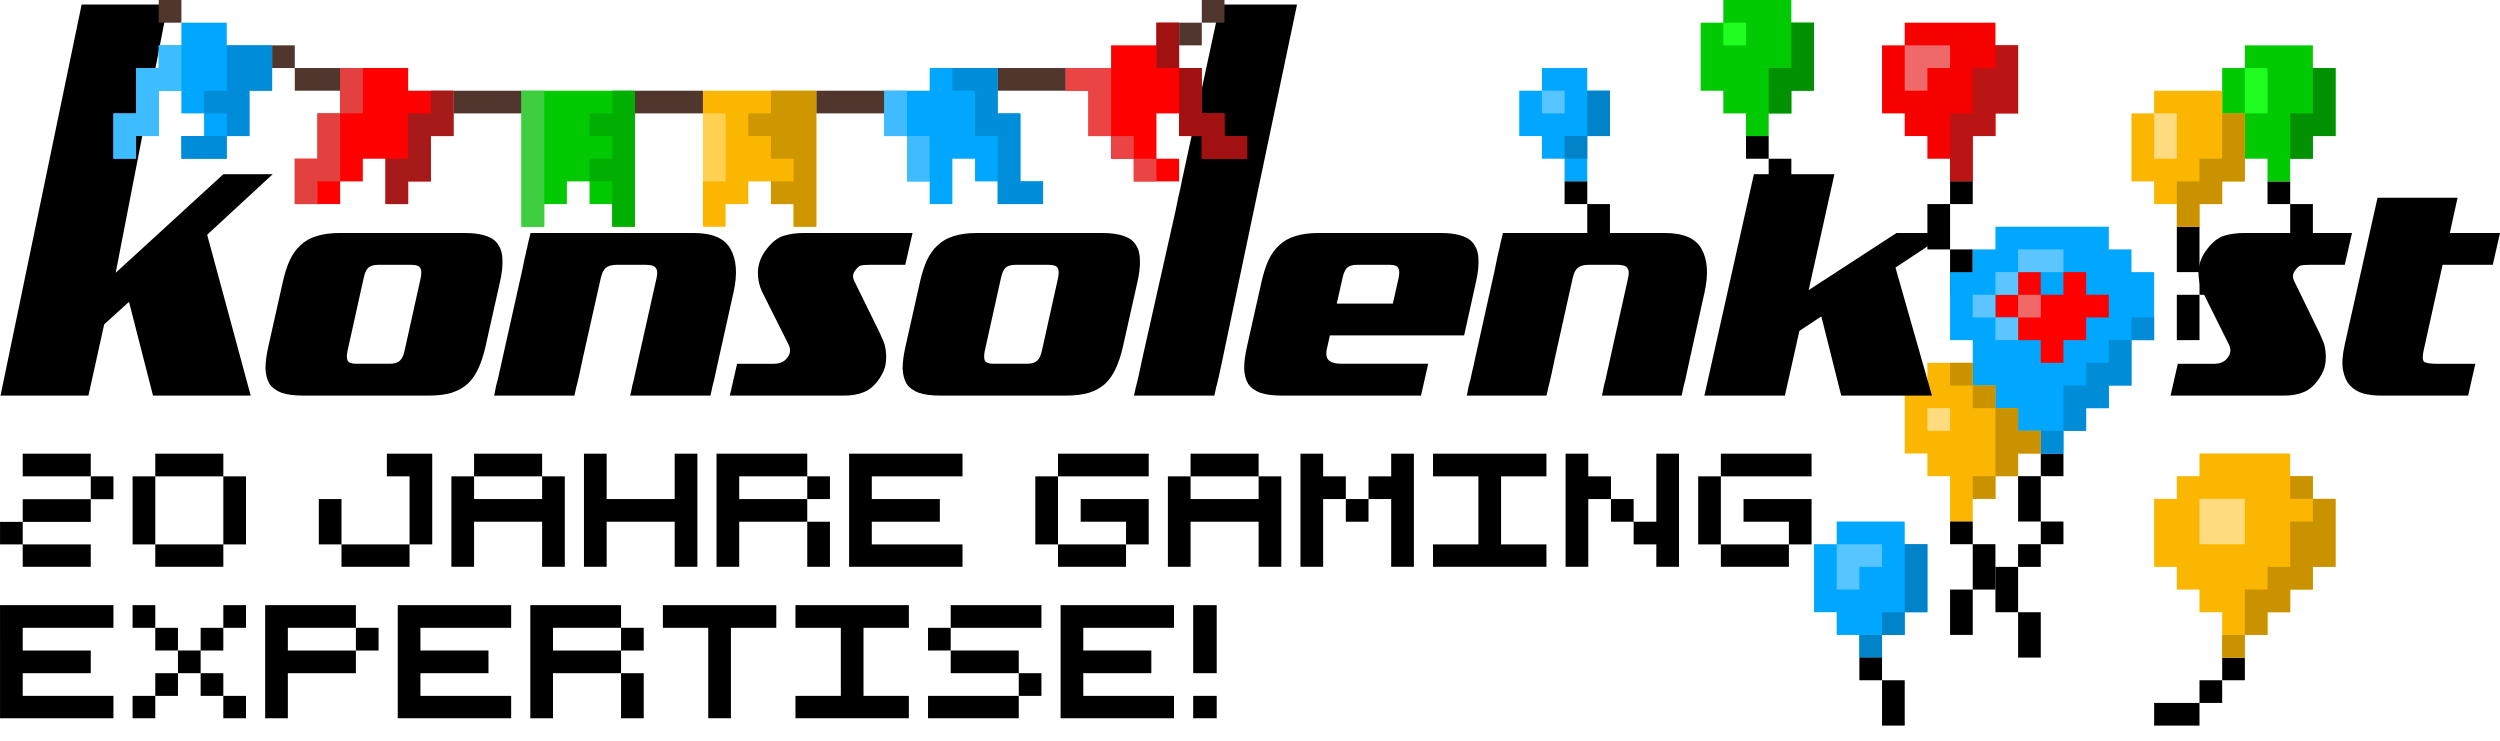
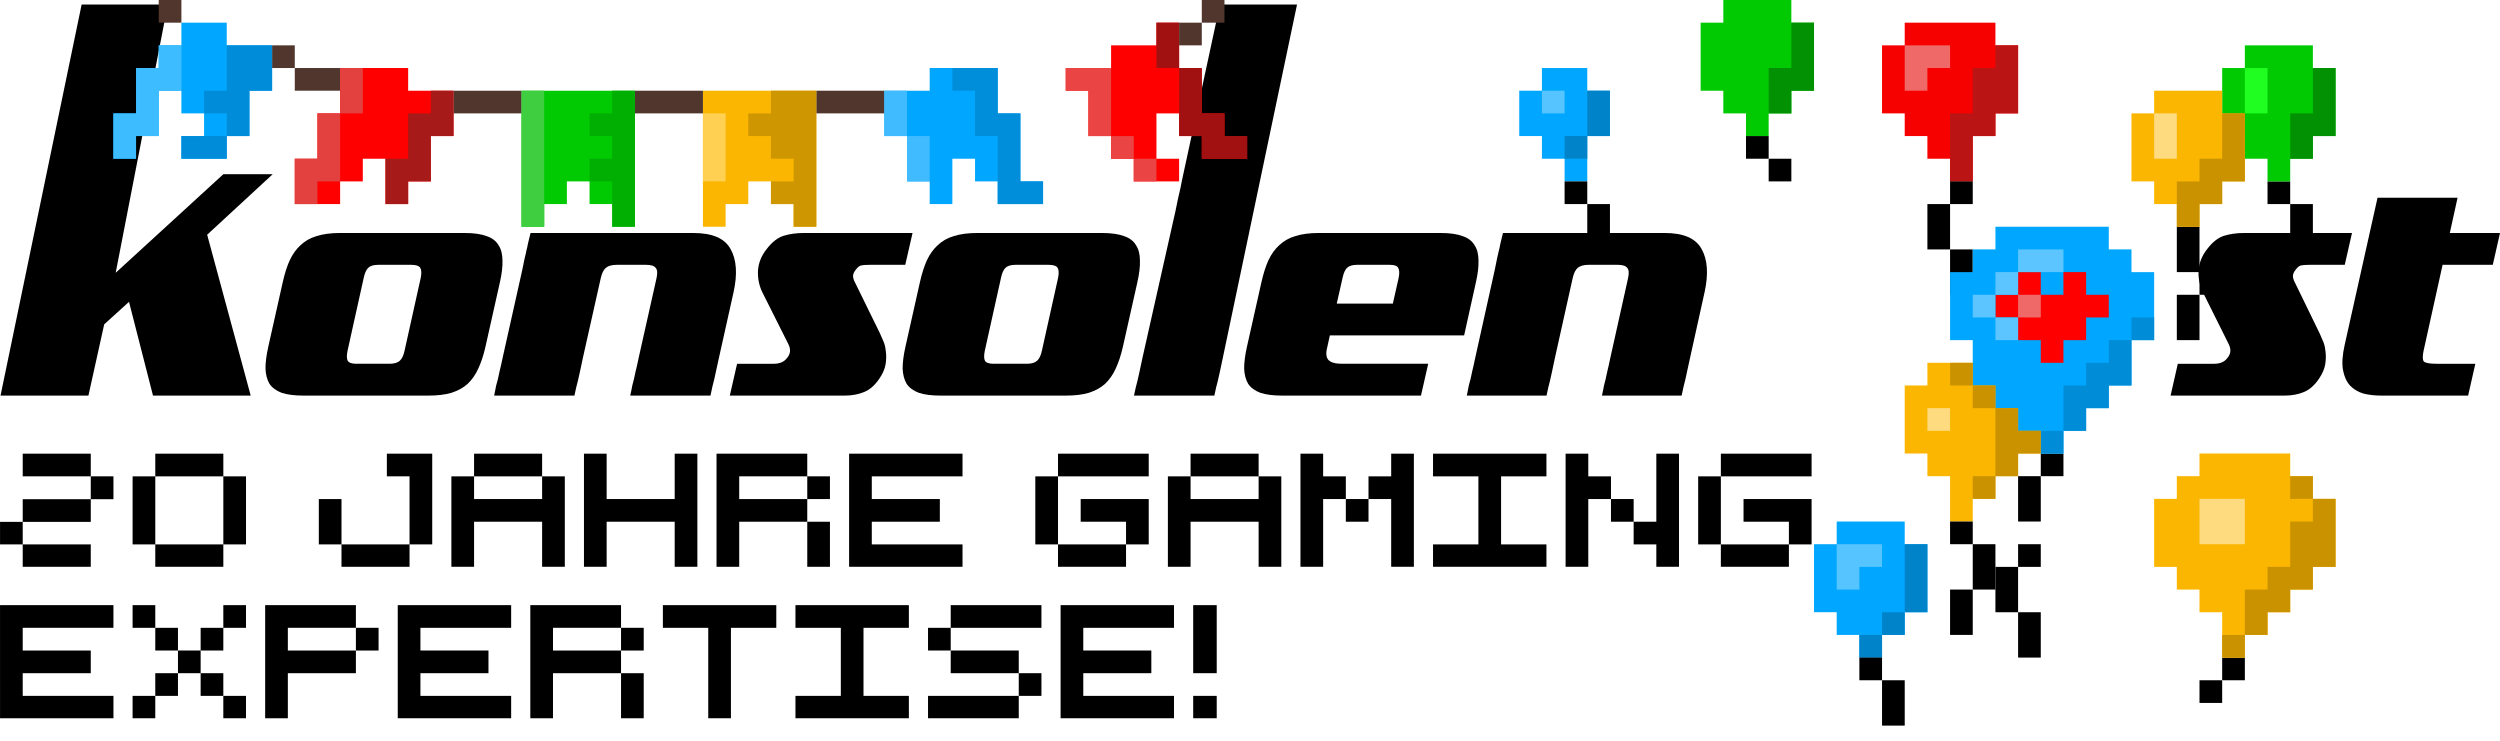
<svg xmlns="http://www.w3.org/2000/svg" version="1.1" width="239.578" height="71" viewBox="0 0 1121.478 332.355">
  <g>
    <path style="fill:#01a7ff;" d="m 712.035,30.516 h -20.344 v 10.172 h -10.172 v 20.344 h 10.172 v 10.172 h 10.172 v 10.172 h 10.172 V 61.032 h 10.172 v -20.344 h -10.172 z" />
    <path style="fill:currentColor" d="m 915.473,203.438 v 10.172 h 10.172 v -10.172 z" />
    <path style="fill:currentColor" d="m 783.238,61.032 v 10.172 h 10.172 v -10.172 z" />
    <path style="fill:currentColor" d="m 864.614,91.547 v 20.344 h 10.172 l 10e-6,-20.344 z" />
    <path style="fill:currentColor" d="m 976.505,101.719 v 20.344 h 10.172 v -20.344 z" />
    <path style="fill:currentColor" d="m 1027.364,91.547 v 20.344 h 10.172 V 91.547 Z" />
    <path style="fill:currentColor" d="m 976.505,132.235 v 20.344 h 10.172 v -20.344 z" />
    <path style="fill:currentColor" d="m 1017.192,81.375 v 10.172 h 10.172 v -10.172 z" />
    <path style="fill:currentColor" d="m 986.677,122.063 v 10.172 h 10.172 V 122.063 Z" />
    <path style="fill:currentColor" d="m 996.849,294.986 v 10.172 h 10.172 v -10.172 z" />
    <path style="fill:currentColor" d="m 986.677,305.158 v 10.172 h 10.172 v -10.172 z" />
    <path style="fill:currentColor" d="m 701.863,81.375 v 10.172 h 10.172 v -10.172 z" />
    <path style="fill:currentColor" d="m 915.473,213.61 h -10.172 v 20.344 h 10.172 z" />
    <path style="fill:currentColor" d="m 884.957,111.891 h -10.172 v 20.344 h 10.172 z" />
    <path style="fill:currentColor" d="m 722.207,91.547 h -10.172 v 20.344 h 10.172 z" />
-     <path style="fill:currentColor" d="m 915.473,233.954 v 10.172 h 10.172 v -10.172 z" />
    <path style="fill:currentColor" d="m 915.473,244.126 h -10.172 v 10.172 h 10.172 z" />
    <path style="fill:currentColor" d="m 884.957,264.47 h -10.172 l 0,20.344 h 10.172 z" />
    <path style="fill:currentColor" d="m 905.301,254.298 h -10.172 v 20.344 h 10.172 z" />
    <path style="fill:currentColor" d="m 895.129,244.126 h -10.172 v 20.344 h 10.172 z" />
    <path style="fill:currentColor" d="m 915.473,274.642 h -10.172 v 20.344 h 10.172 z" />
    <path style="fill:currentColor" d="m 854.442,305.158 h -10.172 v 20.344 h 10.172 z" />
    <path style="fill:#01ca02;" d="m 1007.02,20.344 h 30.516 v 10.172 h 10.172 v 30.516 h -10.172 v 10.172 h -10.172 v 10.172 h -10.172 v -10.172 h -10.172 v -10.172 h -10.172 v -30.516 h 10.172 z" />
    <path style="fill:#01ca02;" d="m 773.066,-7.4004243e-7 h 30.516 V 10.172 h 10.172 V 40.688 h -10.172 v 10.172 h -10.172 v 10.172 h -10.172 V 50.86 h -10.172 V 40.688 H 762.894 V 10.172 h 10.172 z" />
    <path style="fill:#fab600;" d="m 966.333,40.688 h 30.516 v 10.172 h 10.172 v 30.516 h -10.172 v 10.172 h -10.172 V 101.719 H 976.505 V 91.547 h -10.172 v -10.172 h -10.172 v -30.516 h 10.172 z" />
    <path style="fill:#01a7ff;" d="m 823.926,233.954 h 30.516 v 10.172 h 10.172 v 30.516 h -10.172 v 10.172 h -10.172 v 10.172 H 834.098 V 284.814 H 823.926 V 274.642 H 813.754 V 244.126 h 10.172 z" />
    <path style="fill:#fab600;" d="m 864.614,162.751 h 40.688 v 10.172 h 10.172 v 30.516 h -10.172 v 10.172 h -10.172 v 10.172 h -10.172 v 10.172 h -10.172 v -20.344 h -10.172 v -10.172 h -10.172 v -30.516 h 10.172 z" />
    <path style="fill:#f70000;" d="m 895.129,10.172 h -40.688 v 10.172 h -10.172 v 30.516 h 10.172 v 10.172 h 10.172 v 10.172 h 10.172 v 10.172 h 10.172 v -20.344 h 10.172 v -10.172 h 10.172 V 20.344 h -10.172 z" />
    <path style="fill:#01a7ff" d="m 895.129,101.719 h 50.86 v 10.172 h 10.172 v 10.172 h 10.172 v 30.516 H 956.161 v 20.344 h -10.172 v 10.172 h -10.172 v 10.172 h -10.172 v 10.172 H 915.473 V 193.267 H 905.301 V 183.095 H 895.129 V 172.923 H 884.957 V 152.579 H 874.785 v -30.516 h 10.172 v -10.172 h 10.172 z" />
    <path style="fill:#ff0000" d="M 905.299 122.064 L 905.299 132.231 L 895.123 132.231 L 895.123 142.406 L 905.299 142.406 L 905.299 152.582 L 915.475 152.582 L 915.475 162.749 L 925.641 162.749 L 925.641 152.582 L 935.817 152.582 L 935.817 142.406 L 945.984 142.406 L 945.984 132.231 L 935.817 132.231 L 935.817 122.064 L 925.641 122.064 L 925.641 132.231 L 915.475 132.231 L 915.475 122.064 L 905.299 122.064 z " />
    <path style="fill:#5cc5ff" d="m 925.645,111.891 h -20.344 v 10.172 h -10.172 v 10.172 h -10.172 v 10.172 h 10.172 v 10.172 h 10.172 v -10.172 h -10.172 v -10.172 h 10.172 v -10.172 h 20.344 z" />
    <path style="fill:#008cd7" d="m 966.333,142.407 h -10.172 v 10.172 h -10.172 v 10.172 h -10.172 v 10.172 h -10.172 v 20.344 h -10.172 v 10.172 h 10.172 v -10.172 h 10.172 v -10.172 h 10.172 v -10.172 h 10.172 v -20.344 h 10.172 z" />
    <path style="fill:#fab600;" d="m 986.677,203.439 h 40.688 v 10.172 h 10.172 v 10.172 h 10.172 v 30.516 h -10.172 v 10.172 h -10.172 v 10.172 h -10.172 v 10.172 h -10.172 v 10.172 h -10.172 v -20.344 h -10.172 v -10.172 h -10.172 v -10.172 h -10.172 v -30.516 h 10.172 v -10.172 h 10.172 z" />
    <path style="fill:#019102;" d="m 803.582,10.172 4e-5,20.344 H 793.41 V 50.86 H 803.582 V 40.688 h 10.172 V 10.172 Z" />
    <path style="fill:#019102;" d="m 1037.536,30.516 v 20.344 h -10.172 v 20.344 h 10.172 V 61.032 h 10.172 V 30.516 Z" />
-     <path style="fill:#20fd20;" d="M 783.238,10.172 H 773.066 V 20.344 h 10.172 z" />
    <path style="fill:#20fd20;" d="m 1007.021,30.516 v 20.344 h 10.172 V 30.516 Z" />
    <path style="fill:#0083c9;" d="m 712.035,40.688 v 20.344 h -10.172 v 10.172 h 10.172 v -10.172 h 10.172 V 40.688 Z" />
    <path style="fill:#0083c9;" d="m 854.442,244.126 c 0,0 0,30.516 0,30.516 h -10.172 v 10.172 h -10.172 v 10.172 h 10.172 V 284.814 h 10.172 v -10.172 h 10.172 V 244.126 Z" />
    <path style="fill:#56c4ff;" d="m 823.926,244.126 v 20.344 h 10.172 v -10.172 h 10.172 V 244.126 Z" />
    <path style="fill:#56c4ff;" d="m 691.691,40.688 v 10.172 h 10.172 V 40.688 Z" />
    <path style="fill:#ba1414;" d="M 895.129,20.344 V 30.516 H 884.957 V 50.86 H 874.786 V 81.375 h 10.172 V 61.032 h 10.172 V 50.86 H 905.301 V 20.344 Z" />
    <path style="fill:#ef6969;" d="m 854.442,20.344 4e-5,20.344 H 864.614 V 30.516 h 10.172 V 20.344 Z" />
    <path style="fill:#cb9200;" d="m 874.786,162.751 v 10.172 h 10.172 v 10.172 h 10.172 v 30.516 h -10.172 v 10.172 h 10.172 v -10.172 h 10.172 V 203.439 h 10.172 V 193.267 H 905.301 V 183.095 H 895.129 V 172.923 H 884.957 V 162.751 Z" />
    <path style="fill:#cb9200;" d="m 1027.364,213.61 v 10.172 h 10.172 v 10.172 h -10.172 v 20.344 h -10.172 v 10.172 h -10.172 v 20.344 l -10.172,-10e-6 5e-5,10.172 h 10.172 V 284.814 h 10.172 v -10.172 h 10.172 v -10.172 h 10.172 v -10.172 h 10.172 v -30.516 h -10.172 v -10.172 z" />
    <path style="fill:#ffdb80;" d="m 864.614,183.095 v 10.172 h 10.172 v -10.172 z" />
    <path style="fill:#ffdb80;" d="m 986.677,223.782 v 20.344 h 20.344 v -20.344 z" />
    <path style="fill:currentColor" d="m 793.41,71.203 v 10.172 h 10.172 v -10.172 z" />
-     <path style="fill:currentColor" d="m 966.333,315.33 v 10.172 h 20.344 l 3e-5,-10.172 z" />
    <path style="fill:currentColor" d="m 874.786,233.954 v 10.172 h 10.172 v -10.172 z" />
    <path style="fill:currentColor" d="m 834.098,294.986 v 10.172 h 10.172 v -10.172 z" />
    <path style="fill:#cb9200;" d="M 996.849,50.86 V 71.203 H 986.677 V 81.375 H 976.505 v 20.344 h 10.172 V 91.547 h 10.172 V 81.375 h 10.172 V 50.86 Z" />
    <path style="fill:#ffdb80;" d="M 966.333,50.86 V 71.203 H 976.505 V 50.86 Z" />
    <path style="fill:currentColor" d="m 874.786,81.375 v 10.172 h 10.172 V 81.375 Z" />
    <path style="fill:#ef6969;" d="m 905.301,132.235 v 10.172 h 10.172 v -10.172 z" />
  </g>
  <g style="fill:currentColor" transform="translate(-367.752,-8.464)">
    <path d="m 436.387,185.924 -10.762,-42.056 -11.127,10.087 -7.078,31.969 H 367.988 L 404.371,10.498 h 38.653 L 419.65,130.832 467.95,86.603 h 22.142 l -29.41,27.158 19.535,72.163 z" />
    <path d="m 556.476,133.16 q 0.638,-3.104 -0.179,-4.5 -0.817,-1.397 -4.013,-1.397 h -14.918 q -3.045,0 -4.511,1.397 -1.315,1.397 -1.953,4.5 l -7.232,32.59 q -0.638,3.104 0.026,4.5 0.817,1.397 3.861,1.397 h 14.918 q 3.197,0 4.664,-1.397 1.467,-1.397 2.105,-4.5 z m 29.077,30.727 q -1.294,5.742 -3.259,9.932 -1.819,4.035 -4.753,6.828 -2.94,2.638 -7.299,4.035 -4.213,1.242 -10.302,1.242 h -56.02 q -6.089,0 -9.792,-1.242 -3.709,-1.397 -5.488,-4.035 -1.633,-2.793 -1.793,-6.828 -0.014,-4.19 1.28,-9.932 l 6.466,-28.865 q 1.294,-5.742 3.113,-9.777 1.965,-4.19 4.905,-6.828 2.934,-2.793 7.147,-4.035 4.359,-1.397 10.448,-1.397 h 56.02 q 6.089,0 9.798,1.397 3.703,1.242 5.336,4.035 1.779,2.638 1.793,6.828 0.16,4.035 -1.134,9.777 z" />
    <path d="m 650.457,185.924 q 0.652,-2.793 0.895,-4.345 0.396,-1.552 0.792,-3.104 0.396,-1.552 0.773,-3.569 0.53,-2.017 1.297,-5.742 l 8.034,-35.849 q 0.78,-3.414 -0.338,-4.656 -0.971,-1.397 -4.327,-1.397 h -13.121 q -3.356,0 -4.979,1.397 -1.476,1.242 -2.256,4.656 l -8.034,35.849 q -0.767,3.725 -1.285,6.052 -0.518,2.328 -0.908,4.035 -0.396,1.552 -0.792,3.104 -0.25,1.397 -0.773,3.569 h -36.006 q 0.646,-2.949 0.889,-4.5 0.396,-1.552 0.798,-2.949 0.396,-1.552 0.773,-3.569 0.53,-2.017 1.297,-5.742 l 8.807,-39.418 q 0.767,-3.725 1.151,-5.587 0.53,-2.017 0.78,-3.414 0.402,-1.397 0.646,-2.949 0.39,-1.707 1.182,-4.811 h 73.079 q 12.663,0 16.608,7.139 4.098,7.139 1.382,19.399 l -6.602,29.641 q -0.767,3.725 -1.291,5.897 -0.377,2.017 -0.773,3.569 -0.396,1.552 -0.792,3.104 -0.25,1.397 -0.901,4.19 z" />
    <path d="m 773.842,127.263 h -15.965 q -2.763,0 -3.979,0.31 -1.062,0.31 -2.228,1.862 -1.32,1.552 -1.257,3.104 0.216,1.552 1.039,2.949 l 11.032,22.502 q 0.504,1.086 1.352,3.104 1.002,2.017 1.267,4.811 0.413,2.638 -0.071,5.897 -0.49,3.104 -2.809,6.518 -3.044,4.5 -6.973,6.052 -3.776,1.552 -8.688,1.552 h -51.426 l 3.267,-14.277 h 16.426 q 3.991,0 5.888,-2.483 2.498,-2.793 0.667,-6.363 L 709.704,139.523 q -2.176,-4.5 -1.926,-9.777 0.403,-5.276 4.061,-9.777 3.504,-4.5 7.446,-5.742 4.095,-1.242 9.008,-1.242 h 48.817 z" />
    <path d="m 842.39,133.16 q 0.639,-3.104 -0.179,-4.5 -0.818,-1.397 -4.019,-1.397 h -14.938 q -3.049,0 -4.517,1.397 -1.316,1.397 -1.955,4.5 l -7.241,32.59 q -0.639,3.104 0.026,4.5 0.818,1.397 3.866,1.397 h 14.938 q 3.201,0 4.67,-1.397 1.469,-1.397 2.108,-4.5 z m 29.115,30.727 q -1.296,5.742 -3.264,9.932 -1.821,4.035 -4.759,6.828 -2.944,2.638 -7.309,4.035 -4.219,1.242 -10.316,1.242 h -56.093 q -6.097,0 -9.805,-1.242 -3.714,-1.397 -5.495,-4.035 -1.635,-2.793 -1.796,-6.828 -0.014,-4.19 1.282,-9.932 l 6.475,-28.865 q 1.296,-5.742 3.117,-9.777 1.968,-4.19 4.911,-6.828 2.938,-2.793 7.156,-4.035 4.365,-1.397 10.462,-1.397 h 56.093 q 6.097,0 9.811,1.397 3.708,1.242 5.343,4.035 1.782,2.638 1.796,6.828 0.16,4.035 -1.136,9.777 z" />
    <path d="m 876.451,185.924 c 0.35,-1.448 0.608,-2.638 0.774,-3.569 0.264,-1.035 0.529,-2.069 0.793,-3.104 0.26,-1.138 0.563,-2.483 0.909,-4.035 0.346,-1.552 0.774,-3.569 1.287,-6.052 l 11.572,-51.469 3.222,-14.331 c 0.512,-2.483 0.939,-4.552 1.28,-6.208 0.439,-1.759 0.787,-3.259 1.043,-4.5 0.256,-1.242 0.467,-2.328 0.634,-3.259 0.268,-0.931 17.037,-78.898 17.037,-78.898 h 34.585 l -33.325,158.665 c -0.512,2.483 -0.941,4.5 -1.287,6.052 -0.346,1.552 -0.648,2.897 -0.909,4.035 -0.264,1.035 -0.529,2.069 -0.793,3.104 -0.167,0.931 -0.425,2.121 -0.774,3.569 z" />
    <path d="m 995.164,133.16 q 0.639,-3.104 -0.179,-4.5 -0.665,-1.397 -3.715,-1.397 h -14.792 q -3.05,0 -4.519,1.397 -1.317,1.397 -1.956,4.5 l -2.593,11.484 h 25.161 z m -30.847,25.761 -1.163,5.276 q -1.06,4.035 0.533,5.742 1.593,1.707 6.015,1.707 h 38.733 l -3.245,14.277 h -62.217 q -6.1,0 -9.809,-1.242 -3.715,-1.397 -5.498,-4.035 -1.636,-2.793 -1.796,-6.828 -0.014,-4.19 1.283,-9.932 l 6.478,-28.865 q 1.297,-5.742 3.119,-9.777 1.968,-4.19 4.913,-6.828 2.939,-2.793 7.159,-4.035 4.367,-1.397 10.466,-1.397 h 54.745 q 6.1,0 9.815,1.397 3.709,1.242 5.345,4.035 1.782,2.638 1.796,6.828 0.16,4.035 -1.136,9.777 l -5.302,23.899 z" />
    <path d="m 1086.364,185.924 q 0.647,-2.793 0.889,-4.345 0.393,-1.552 0.786,-3.104 0.393,-1.552 0.768,-3.569 0.526,-2.017 1.288,-5.742 l 7.979,-35.849 q 0.774,-3.414 -0.335,-4.656 -0.964,-1.397 -4.298,-1.397 h -13.031 q -3.334,0 -4.945,1.397 -1.466,1.242 -2.241,4.656 l -7.979,35.849 q -0.762,3.725 -1.276,6.052 -0.514,2.328 -0.901,4.035 -0.393,1.552 -0.787,3.104 -0.248,1.397 -0.768,3.569 h -35.76 q 0.641,-2.949 0.883,-4.5 0.393,-1.552 0.793,-2.949 0.393,-1.552 0.768,-3.569 0.527,-2.017 1.289,-5.742 l 8.747,-39.418 q 0.762,-3.725 1.143,-5.587 0.526,-2.017 0.774,-3.414 0.4,-1.397 0.641,-2.949 0.387,-1.707 1.174,-4.811 h 72.581 q 12.577,0 16.495,7.139 4.07,7.139 1.372,19.399 l -6.557,29.641 q -0.762,3.725 -1.282,5.897 -0.375,2.017 -0.768,3.569 -0.393,1.552 -0.786,3.104 -0.248,1.397 -0.895,4.19 z" />
-     <path d="m 1193.703,185.924 -8.917,-35.538 -9.841,6.518 -6.495,29.02 h -36.12 l 22.21,-99.321 h 36.12 l -11.548,51.988 39.384,-25.606 h 22.958 l -23.41,15.519 16.371,57.42 z" />
    <path d="m 1419.592,127.263 h -15.849 q -2.743,0 -3.95,0.31 -1.054,0.31 -2.212,1.862 -1.31,1.552 -1.248,3.104 0.214,1.552 1.031,2.949 l 10.951,22.502 q 0.5,1.086 1.342,3.104 0.995,2.017 1.258,4.811 0.409,2.638 -0.07,5.897 -0.486,3.104 -2.789,6.518 -3.022,4.5 -6.922,6.052 -3.748,1.552 -8.625,1.552 h -51.051 l 3.243,-14.277 h 16.306 q 3.962,0 5.845,-2.483 2.48,-2.793 0.662,-6.363 l -11.592,-23.278 q -2.16,-4.5 -1.912,-9.777 0.4,-5.276 4.031,-9.777 3.479,-4.5 7.392,-5.742 4.065,-1.242 8.942,-1.242 h 48.461 z" />
    <path d="m 1435.835,185.924 q -4.26,0 -7.947,-0.931 -3.542,-1.086 -5.922,-3.569 -2.386,-2.638 -3.167,-6.984 -0.787,-4.5 0.768,-11.329 l 14.728,-65.955 h 35.901 l -3.48,15.829 h 22.515 l -3.237,14.277 h -22.515 l -8.514,38.487 q -0.771,3.569 0.039,4.811 0.956,1.086 5.824,1.086 h 12.626 4.716 l -3.237,14.277 z" />
  </g>
  <g transform="matrix(1.128,0,0,1.128,-51.861,-45.821)">
    <path d="m 47.13,-45.224 h 5.781 v 1.927 H 47.13 Z m -1.927,5.794 h 1.927 v 1.914 h -1.927 z m 7.708,-3.867 h 1.927 v 1.94 h -1.927 z m -5.781,5.781 h 5.781 l 4e-6,1.901 H 47.13 Z" transform="matrix(4.681,0,0,4.681,-165.605,432.737)" />
    <path d="m 58.393,-45.224 h 5.781 v 1.927 h -5.781 z m -1.927,1.927 h 1.927 v 5.781 h -1.927 z m 7.708,0 h 1.927 v 5.781 h -1.927 z m -5.781,5.781 h 5.781 v 1.901 h -5.781 z" transform="matrix(4.681,0,0,4.681,-165.605,432.737)" />
    <path d="m 78.067,-45.224 h 3.854 v 7.708 h -1.927 v -5.781 h -1.927 z m -5.781,3.854 h 1.927 v 3.854 h -1.927 z m 1.927,3.854 h 5.781 v 1.901 h -5.781 z" transform="matrix(4.681,0,0,4.681,-165.605,432.737)" />
    <path d="m 85.476,-45.224 h 5.781 v 1.927 h -5.781 z m -1.927,1.927 h 1.927 v 1.927 h 5.781 v -1.927 h 1.927 v 7.682 h -1.927 v -3.828 h -5.781 v 3.828 h -1.927 z" transform="matrix(4.681,0,0,4.681,-165.605,432.737)" />
    <path d="m 94.812,-45.224 h 1.927 v 3.854 h 5.781 v -3.854 h 1.927 v 9.609 h -1.927 v -3.828 h -5.781 v 3.828 h -1.927 z" transform="matrix(4.681,0,0,4.681,-165.605,432.737)" />
    <path d="m 47.13,-41.357 h 5.781 v 1.927 h -5.781 z" transform="matrix(4.681,0,0,4.681,-165.605,432.737)" />
    <path d="m 106.075,-45.224 h 7.708 v 1.927 h -5.781 v 1.927 h 5.781 v 1.927 h -5.781 v 3.828 h -1.927 z m 7.708,1.927 h 1.927 v 1.927 h -1.927 z m 0,3.854 h 1.927 v 3.828 h -1.927 z" transform="matrix(4.681,0,0,4.681,-165.605,432.737)" />
    <path d="m 117.338,-45.224 h 9.635 v 1.927 h -7.708 v 1.927 h 5.781 v 1.927 h -5.781 v 1.927 h 7.708 v 1.901 h -9.635 z" transform="matrix(4.681,0,0,4.681,-165.605,432.737)" />
    <path d="m 135.085,-45.224 h 7.708 v 1.927 h -7.708 z m -1.927,1.927 h 1.927 v 5.781 h -1.927 z m 3.854,1.927 h 5.781 v 3.854 h -1.927 v -1.927 h -3.854 z m -1.927,3.854 h 5.781 v 1.901 h -5.781 z" transform="matrix(4.681,0,0,4.681,-165.605,432.737)" />
    <path d="m 146.348,-45.224 h 5.781 v 1.927 h -5.781 z m -1.927,1.927 h 1.927 v 1.927 h 5.781 v -1.927 h 1.927 v 7.682 h -1.927 v -3.828 h -5.781 v 3.828 h -1.927 z" transform="matrix(4.681,0,0,4.681,-165.605,432.737)" />
    <path d="m 155.684,-45.224 h 1.927 v 1.927 h 1.927 v 1.927 h -1.927 v 5.755 h -1.927 z m 7.708,0 h 1.927 v 9.609 h -1.927 v -5.755 h -1.927 v -1.927 h 1.927 z m -3.854,3.854 h 1.927 v 1.927 h -1.927 z" transform="matrix(4.681,0,0,4.681,-165.605,432.737)" />
    <path d="m 166.947,-45.224 h 9.635 v 1.927 h -3.854 v 5.781 h 3.854 v 1.901 h -9.635 v -1.901 h 3.854 v -5.781 h -3.854 z" transform="matrix(4.681,0,0,4.681,-165.605,432.737)" />
    <path d="m 178.21,-45.224 h 1.927 v 1.927 h 1.927 v 1.927 h -1.927 v 5.755 h -1.927 z m 7.708,0 h 1.927 v 9.609 h -1.927 v -1.901 h -1.927 v -1.927 h 1.927 z m -3.854,3.854 h 1.927 v 1.927 h -1.927 z" transform="matrix(4.681,0,0,4.681,-165.605,432.737)" />
    <path d="m 191.4,-45.224 h 7.708 v 1.927 h -7.708 z m -1.927,1.927 h 1.927 v 5.781 h -1.927 z m 3.854,1.927 h 5.781 v 3.854 h -1.927 v -1.927 h -3.854 z m -1.927,3.854 h 5.781 v 1.901 h -5.781 z" transform="matrix(4.681,0,0,4.681,-165.605,432.737)" />
    <path d="m 45.202,-32.356 h 9.635 v 1.927 H 47.13 v 1.927 h 5.781 v 1.927 H 47.13 v 1.927 h 7.708 v 1.901 h -9.635 z" transform="matrix(4.681,0,0,4.681,-165.605,432.737)" />
    <path d="m 56.465,-32.356 h 1.927 v 1.927 h -1.927 z m 7.708,0 h 1.927 v 1.927 h -1.927 z m -5.781,1.927 h 1.927 v 1.927 h -1.927 z m 3.854,0 h 1.927 v 1.927 h -1.927 z m -1.927,1.927 h 1.927 v 1.927 h -1.927 z m -1.927,1.927 h 1.927 v 1.927 h -1.927 z m 3.854,0 h 1.927 v 1.927 h -1.927 z m -5.781,1.927 h 1.927 v 1.901 h -1.927 z m 7.708,0 h 1.927 v 1.901 h -1.927 z" transform="matrix(4.681,0,0,4.681,-165.605,432.737)" />
    <path d="m 67.728,-32.356 h 7.708 v 1.927 h -5.781 v 1.927 h 5.781 v 1.927 h -5.781 v 3.828 h -1.927 z m 7.708,1.927 h 1.927 v 1.927 H 75.437 Z" transform="matrix(4.681,0,0,4.681,-165.605,432.737)" />
    <path d="m 78.991,-32.356 h 9.635 v 1.927 h -7.708 v 1.927 h 5.781 v 1.927 h -5.781 v 1.927 h 7.708 v 1.901 h -9.635 z" transform="matrix(4.681,0,0,4.681,-165.605,432.737)" />
    <path d="m 90.254,-32.356 h 7.708 v 1.927 h -5.781 v 1.927 h 5.781 v 1.927 h -5.781 v 3.828 H 90.254 Z m 7.708,1.927 h 1.927 v 1.927 h -1.927 z m 0,3.854 h 1.927 v 3.828 h -1.927 z" transform="matrix(4.681,0,0,4.681,-165.605,432.737)" />
    <path d="m 101.517,-32.356 h 9.635 v 1.927 h -3.854 v 7.682 h -1.927 v -7.682 h -3.854 z" transform="matrix(4.681,0,0,4.681,-165.605,432.737)" />
    <path d="m 112.78,-32.356 h 9.635 v 1.927 h -3.854 v 5.781 h 3.854 v 1.901 h -9.635 v -1.901 h 3.854 v -5.781 h -3.854 z" transform="matrix(4.681,0,0,4.681,-165.605,432.737)" />
    <path d="m 125.97,-32.356 h 7.708 v 1.927 h -7.708 z m -1.927,1.927 h 1.927 v 1.927 h -1.927 z m 1.927,1.927 h 5.781 v 1.927 h -5.781 z m 5.781,1.927 h 1.927 v 1.927 h -1.927 z m -7.708,1.927 h 7.708 v 1.901 h -7.708 z" transform="matrix(4.681,0,0,4.681,-165.605,432.737)" />
    <path d="m 135.306,-32.356 h 9.635 v 1.927 h -7.708 v 1.927 h 5.781 v 1.927 h -5.781 v 1.927 h 7.708 v 1.901 h -9.635 z" transform="matrix(4.681,0,0,4.681,-165.605,432.737)" />
    <path d="m 520.493,281.279 h 9.356 v 27.062 h -9.356 z m 0,36.083 h 9.356 v 8.899 h -9.356 z" />
  </g>
  <g>
    <path style="fill:#fab600" d="m 315.33,101.719 h 10.172 V 91.547 h 10.172 V 81.375 h 10.172 v 10.172 h 10.172 v 10.172 h 10.172 V 40.688 h -50.86 z" />
    <path style="fill:#01ca02" d="m 233.954,101.719 h 10.172 V 91.547 h 10.172 V 81.375 h 10.172 v 10.172 h 10.172 v 10.172 h 10.172 V 40.688 h -50.86 z" />
    <path style="fill:#01a7ff" d="m 396.705,40.688 h 20.344 V 30.516 h 30.516 v 20.344 h 10.172 v 30.516 h 10.172 v 10.172 H 447.565 V 81.375 H 437.393 V 71.203 h -10.172 v 10.172 10.172 H 417.049 V 81.375 H 406.877 V 61.032 h -10.172 z" />
    <path style="fill:#ff0000" d="M 478.08,30.516 H 498.424 V 20.344 h 20.344 V 10.172 h 10.172 V 30.516 H 539.112 v 20.344 h 10.172 v 10.172 h 10.172 V 71.203 H 539.112 V 61.032 H 528.94 V 50.86 H 518.768 V 71.203 h 10.172 V 81.375 H 508.596 V 71.203 H 498.424 V 61.032 h -10.172 v -20.344 h -10.172 z" />
    <path style="fill:#ff0000" d="M 203.438,40.688 H 183.095 V 30.516 H 152.579 V 50.86 H 142.407 V 71.203 H 132.235 V 91.547 h 20.344 V 81.375 h 10.172 V 71.203 h 10.172 V 91.547 h 10.172 V 81.375 h 10.172 V 61.032 h 10.172 z" />
    <path style="fill:#01a7ff" d="m 91.547,10.172 h 10.172 v 10.172 h 20.344 v 10.172 10.172 h -10.172 v 20.344 h -10.172 v 10.172 l -20.344,1e-6 V 61.032 H 91.547 V 50.86 H 81.375 l 1e-5,-10.172 H 71.203 V 61.032 H 61.032 V 71.203 H 50.86 V 50.86 H 61.032 V 30.516 H 71.203 V 20.344 H 81.375 V 10.172 Z" />
    <path style="fill:#50362d" d="M 71.203,0 V 10.172 H 81.375 V 0 Z" />
    <path style="fill:#50362d" d="m 122.063,20.344 v 10.172 h 10.172 V 20.344 Z" />
    <path style="fill:#50362d" d="m 132.235,30.516 v 10.172 h 20.344 V 30.516 Z" />
    <path style="fill:#50362d" d="m 203.438,40.688 h 30.516 c 0,0 0,10.172 0,10.172 h -30.516 z" />
    <path style="fill:#50362d" d="m 284.814,40.688 h 30.516 v 10.172 h -30.516 z" />
    <path style="fill:#50362d" d="m 366.189,40.688 v 10.172 h 30.516 V 40.688 Z" />
-     <path style="fill:#50362d" d="m 447.565,30.516 h 30.516 v 10.172 h -30.516 z" />
    <path style="fill:#50362d" d="M 528.94,10.172 H 539.112 v 10.172 h -10.172 z" />
    <path style="fill:#50362d" d="m 539.112,0 v 10.172 h 10.172 V 0 Z" />
    <path style="fill:#01ae02" d="m 284.814,40.688 h -10.172 v 10.172 h -10.172 v 10.172 h 10.172 v 10.172 h -10.172 v 10.172 h 10.172 v 20.344 h 10.172 z" />
    <path style="fill:#3ece3f" d="M 244.126,40.688 V 101.719 H 233.954 V 40.688 Z" />
    <path style="fill:#ce9600" d="m 345.845,40.688 v 10.172 h -10.172 v 10.172 h 10.172 v 10.172 h 10.172 V 81.375 H 345.845 V 91.547 h 10.172 v 10.172 c 0,0 10.172,0 10.172,0 V 40.688 Z" />
    <path style="fill:#ffd051" d="M 325.502,50.86 V 81.375 H 315.33 V 50.86 Z" />
    <path style="fill:#a71a1a" d="M 193.267,40.688 V 50.86 H 183.095 V 71.203 H 172.923 V 91.547 h 10.172 V 81.375 h 10.172 V 61.032 h 10.172 V 40.688 Z" />
    <path style="fill:#e34040" d="M 162.751,30.516 V 50.86 H 152.579 V 81.375 H 142.407 V 91.547 H 132.235 V 71.203 h 10.172 V 50.86 h 10.172 V 30.516 Z" />
    <path style="fill:#008cd9" d="M 101.719,20.344 V 40.688 H 91.547 v 10.172 h 10.172 V 61.032 H 81.375 V 71.203 H 101.719 V 61.032 h 10.172 V 40.688 h 10.172 V 20.344 Z" />
    <path style="fill:#3dbcff" d="M 81.375,20.344 V 40.688 H 71.203 V 61.032 H 61.032 V 71.203 H 50.86 V 50.86 H 61.032 V 30.516 H 71.203 V 20.344 Z" />
    <path style="fill:#008dda" d="m 427.221,30.516 v 10.172 h 10.172 v 20.344 h 10.172 V 91.547 h 20.344 V 81.375 H 457.737 V 50.86 H 447.565 V 30.516 Z" />
    <path style="fill:#40bbff" d="M 406.877,40.688 V 61.032 H 417.049 V 81.375 H 406.877 V 61.032 H 396.705 V 40.688 Z" />
    <path style="fill:#a21111" d="m 518.768,10.172 v 20.344 h 10.172 V 61.032 H 539.112 v 10.172 h 20.344 V 61.032 H 549.284 V 50.86 H 539.112 V 30.516 H 528.94 V 10.172 Z" />
    <path style="fill:#eb4444" d="m 478.08,30.516 v 10.172 h 10.172 v 20.344 h 10.172 v 10.172 h 10.172 v 10.172 h 10.172 V 71.203 H 508.596 V 61.032 H 498.424 V 30.516 Z" />
  </g>
</svg>